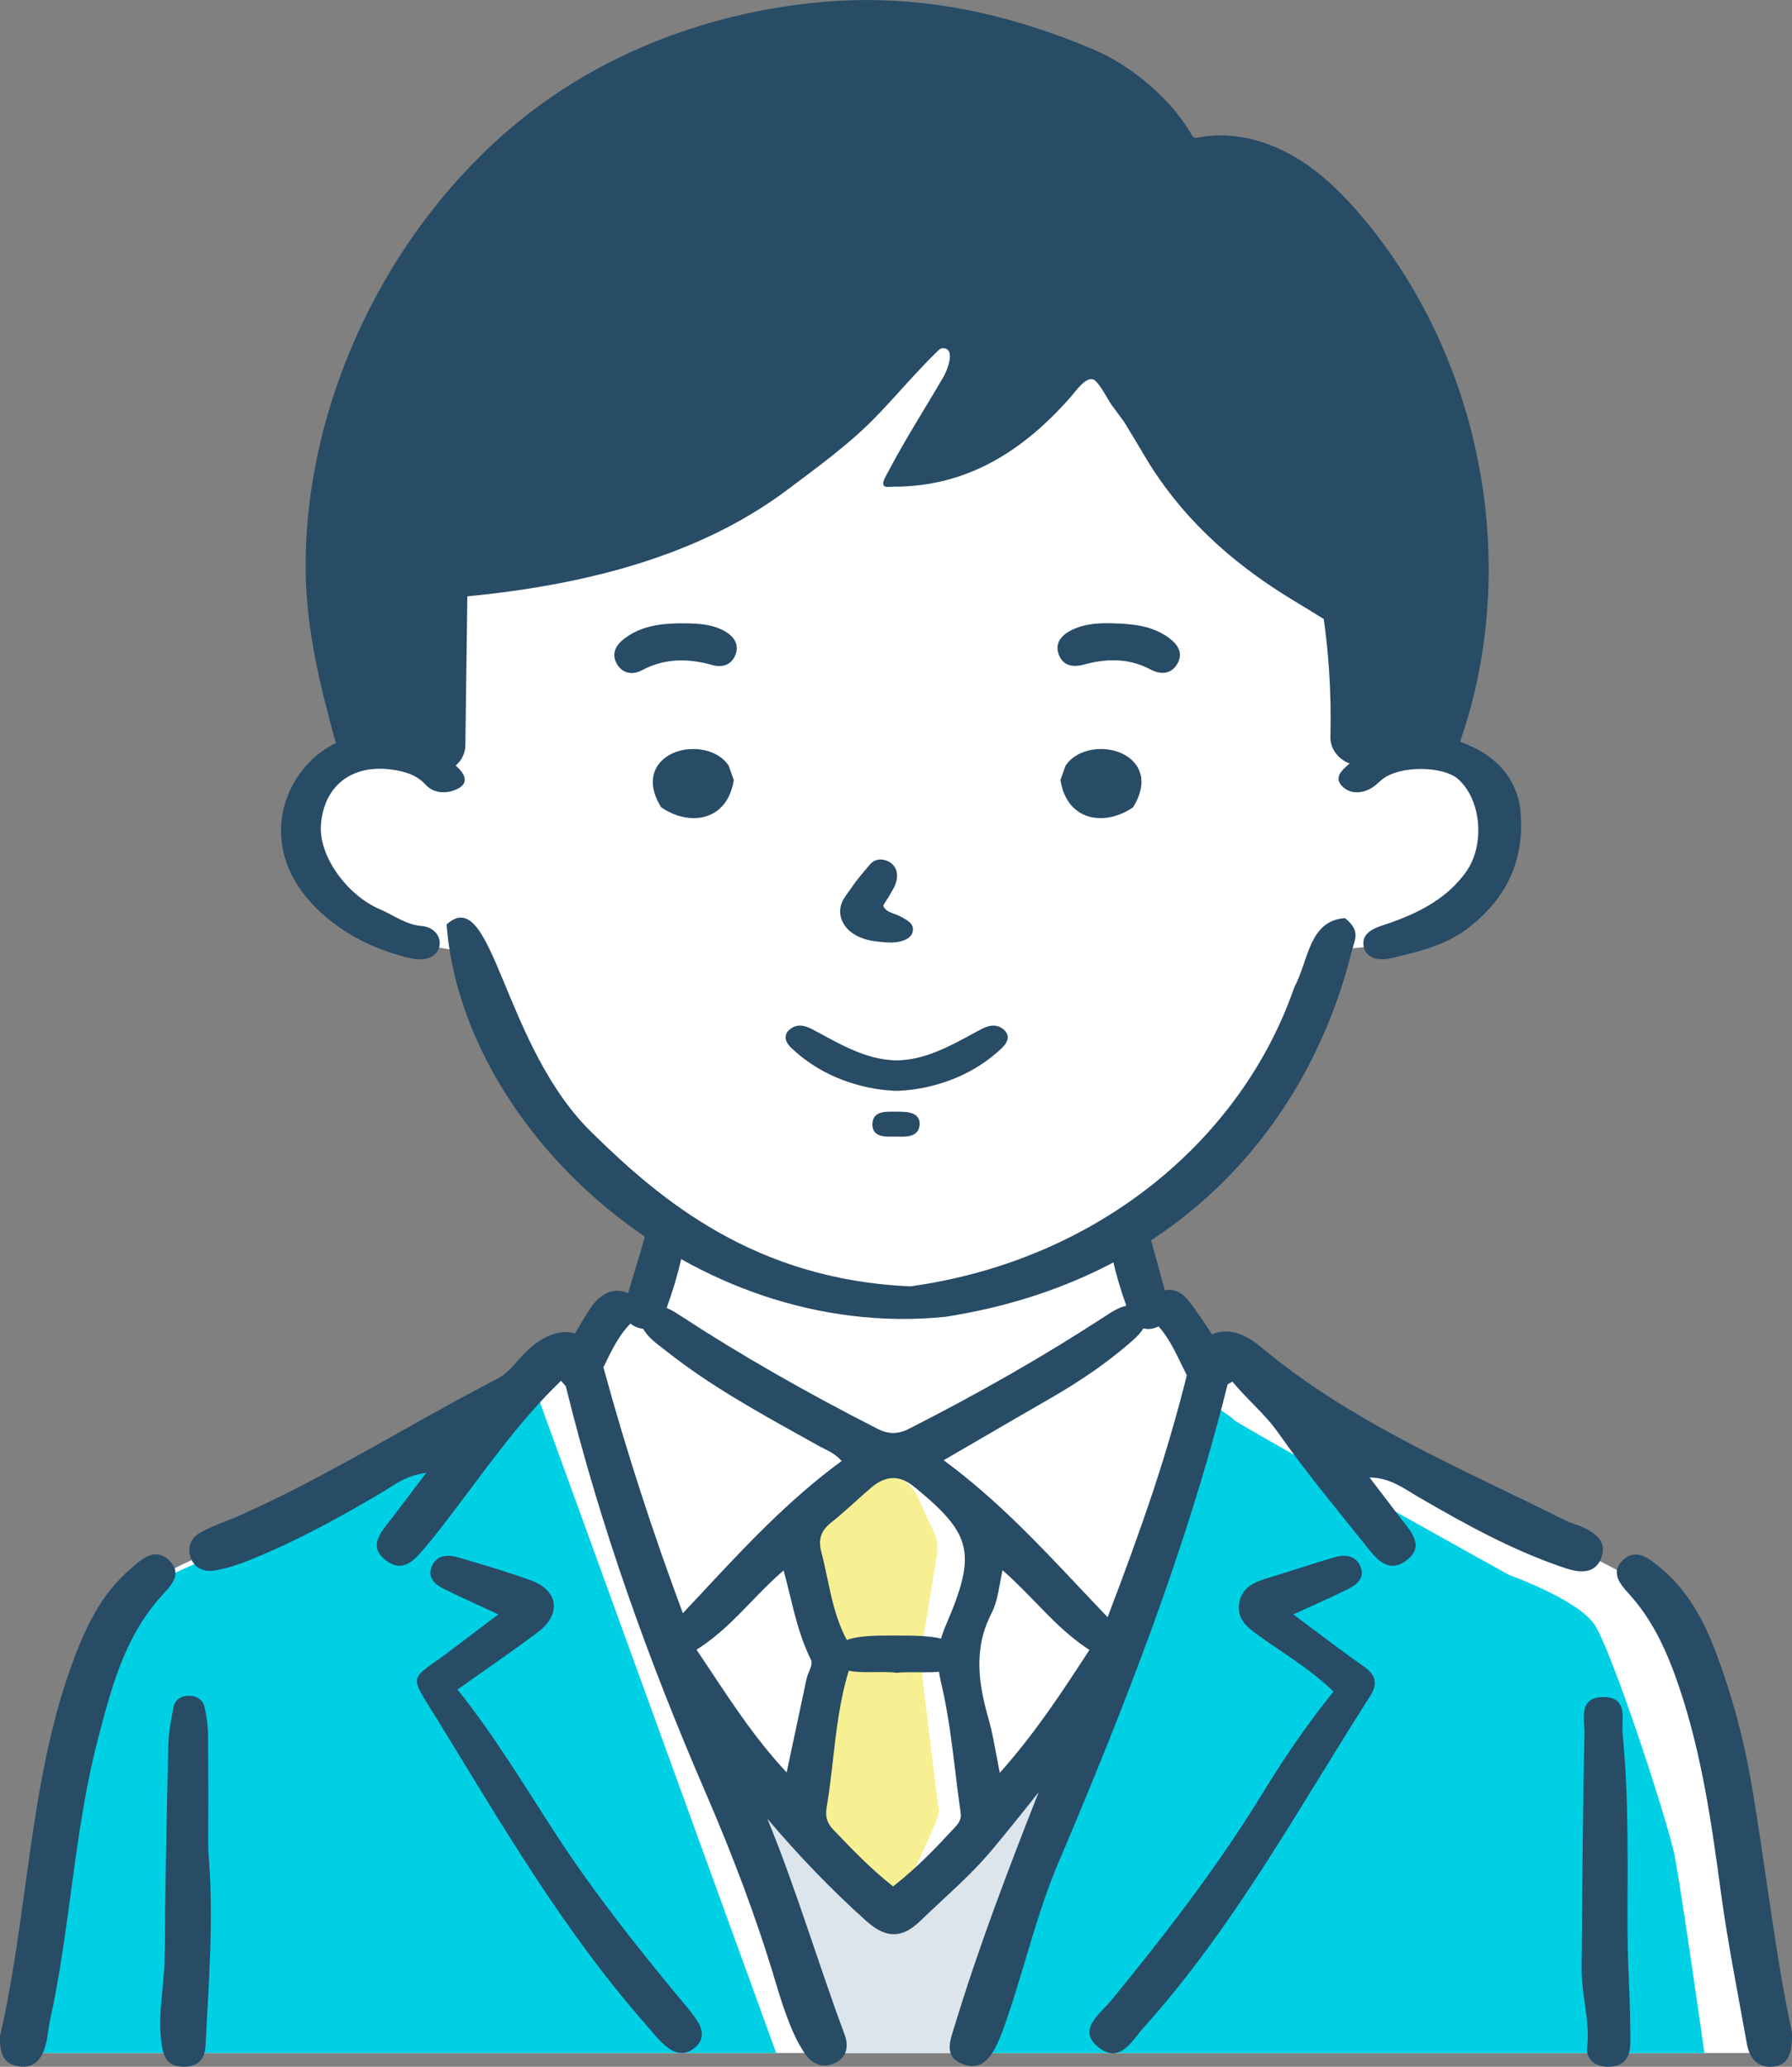
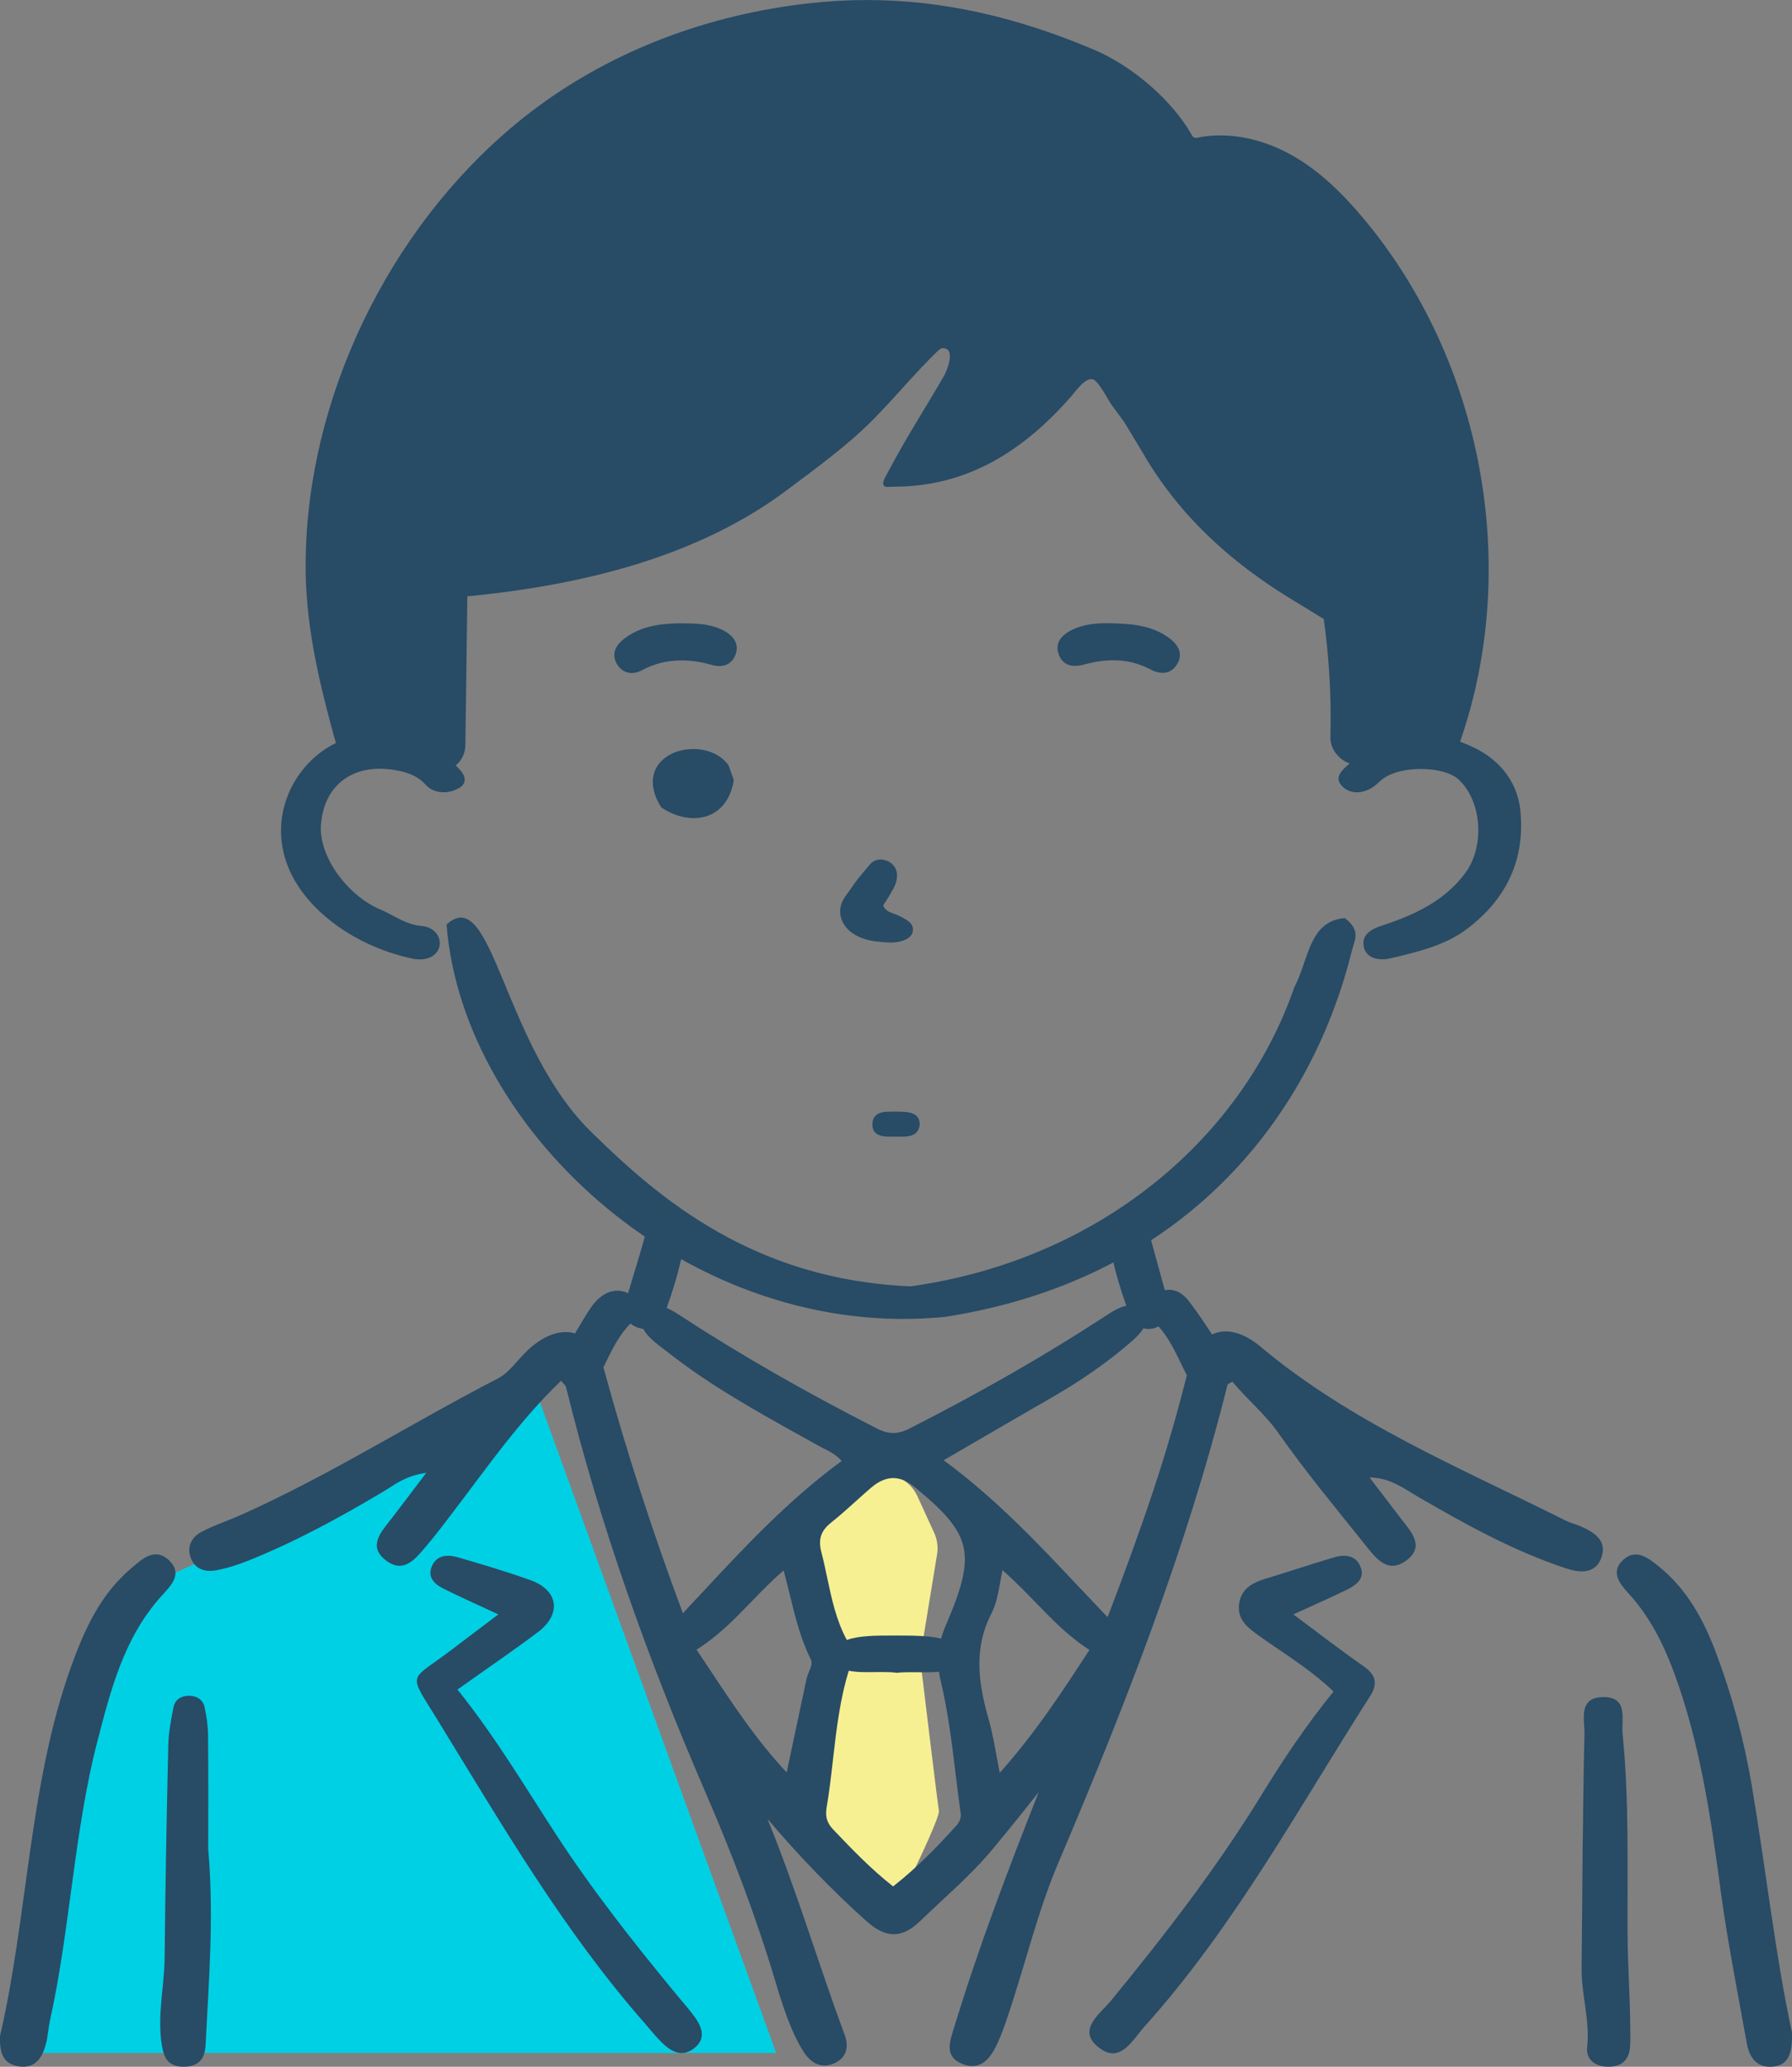
<svg xmlns="http://www.w3.org/2000/svg" id="_レイヤー_2" data-name="レイヤー 2" viewBox="0 0 59.407 68.5">
  <rect x="0" y="0" width="59.407" height="68.5" fill="#808080" stroke="none" />
  <defs>
    <style>
      .cls-1 {
        fill: #284b66;
      }

      .cls-2 {
        fill: #00d0e4;
      }

      .cls-3 {
        fill: #fff;
      }

      .cls-4 {
        fill: #f7f093;
      }

      .cls-5 {
        fill: #dce5ec;
      }
    </style>
  </defs>
  <g id="_レイヤー_1-2" data-name="レイヤー 1">
    <g id="_男の子_黒髪_ブレザー" data-name="男の子　黒髪×ブレザー">
-       <path id="_白" data-name="白" class="cls-3" d="M30.487,9.696l-16.296,8.735v6.279s-1.473.064-2.164.395c-.691.331-1.75.882-1.895,1.188-.145.306-.2.555,0,1.762.2,1.207.483,1.635,1.111,2.064.628.428,2.386,1.121,2.386,1.121l1.777.318s1.55,3.887,2.178,4.774c.628.888,4.426,4.322,4.426,4.322l-.534,2.778-1.036-.122-.83,1.247s-1.148.589-1.242.65c-.094.061-.879.704-1.915,1.347-1.036.643-5.901,3.336-7.471,4.07-1.57.734-3.579,1.224-4.426,2.295-.848,1.071-2.888,8.722-3.233,11.385s-.502,3.74-.502,3.74h57.853s-1.601-10.688-2.48-12.401c-.879-1.714-.848-2.265-1.601-2.938-.753-.673-2.103-1.194-4.301-2.326-2.197-1.132-7.534-4.346-7.534-4.346l-2.103-1.194-.785.184-1.115-1.656s-.674-.088-.706-.18-.722-2.234-.722-2.234c0,0,1.35-.704,2.135-1.438.785-.734,3.233-3.764,3.547-5.08.314-1.316.89-2.839,1.364-2.938.474-.099,1.932-.122,2.779-.673.848-.551,2.229-1.49,2.323-2.337.094-.846.41-2.009-.125-2.621-.534-.612-.823-1.037-1.95-1.039-1.127-.002-2.131.519-2.1.427s-.659-5.845-.659-5.845l-7.554-7.406-1.674-.092s-1.256,1.347-2.354,1.989c-1.099.643-2.103,1.041-2.103,1.041l1.852-3.795-2.321-1.449Z" />
      <g id="_塗り" data-name="塗り">
        <g>
          <path class="cls-2" d="M17.566,45.548s-1.061.63-1.094.729c-.033.099-9.447,5.338-9.447,5.338,0,0-2.32.829-2.917,1.691-.597.862-2.519,6.764-2.751,7.924-.232,1.16-1.028,6.814-1.028,6.814h25.403l-8.168-22.496Z" />
-           <path class="cls-2" d="M39.834,46.347s1.026.608,1.058.704c.032.096,9.136,5.149,9.136,5.149,0,0,2.244.799,2.821,1.631.577.831,2.436,6.524,2.661,7.643.224,1.119.994,6.572.994,6.572h-24.568l7.899-21.697Z" />
        </g>
-         <path class="cls-5" d="M24.135,57.724c.045.106,5.643,5.856,5.643,5.856l5.924-5.749-3.725,10.214h-5.035l-3.345-10.214.537-.106Z" />
        <path class="cls-4" d="M28.015,49.035l-1.153,1.166c-.301.305-.426.735-.334,1.149.229,1.021.634,2.947.599,3.682-.048,1.021-.421,3.064-.553,4.114-.132,1.05-.704.255-.066,1.277.638,1.021,1.341,2.014,1.935,2.468.374.286.913.065,1.26-.137.215-.125.382-.314.489-.534.304-.627.967-2.023.933-2.209-.039-.213-.499-4.026-.603-4.89-.014-.116-.011-.232.008-.347l.535-3.256c.04-.243.006-.492-.097-.717l-.556-1.212c-.095-.207-.245-.385-.435-.516l-.279-.193c-.524-.361-1.239-.296-1.685.154Z" />
      </g>
      <g id="_アウトライン" data-name="アウトライン">
        <g>
          <path class="cls-1" d="M53.083,51.633c.208-.545-.201-.832-.657-1.035-.17-.076-.357-.117-.522-.2-3.48-1.743-7.107-3.24-10.117-5.765-.591-.496-1.162-.616-1.608-.403-.24-.376-.491-.746-.761-1.099-.243-.318-.496-.384-.665-.384-.046,0-.092.006-.138.016-.172-.629-.345-1.258-.519-1.886l-.062-.224-.135.191c-.228.322-.549.584-.953.778l-.077.037.018.082c.107.483.257.99.452,1.536-.259.058-.487.206-.709.352l-.069.045c-1.949,1.268-4.046,2.47-6.41,3.673-.199.101-.37.148-.539.148s-.341-.047-.541-.149c-2.413-1.231-4.532-2.447-6.48-3.717-.157-.103-.318-.206-.49-.279.21-.588.363-1.098.472-1.584l.016-.071-.062-.041c-.298-.197-.601-.442-.951-.772l-.136-.127-.048.177c-.119.439-.254.883-.385,1.313-.063.206-.124.412-.185.618-.115-.055-.234-.085-.356-.085-.229,0-.572.104-.902.597-.178.267-.341.545-.5.819-.457-.135-1.009.038-1.563.551-.337.313-.604.741-.998.944-2.866,1.479-5.586,3.217-8.543,4.534-.424.189-.873.333-1.28.55-.324.172-.491.482-.36.85.133.377.469.49.833.424.364-.066.725-.181,1.069-.318,1.563-.624,3.03-1.427,4.47-2.283.383-.228.739-.534,1.439-.631-.454.598-.792,1.049-1.135,1.496-.337.438-.829.927-.204,1.405.619.474,1.015-.095,1.372-.512.299-.35.573-.719.852-1.084,1.13-1.478,2.187-3.013,3.584-4.357.093.116.151.157.164.208,1.134,4.607,2.733,9.065,4.62,13.427.884,2.043,1.674,4.113,2.311,6.241.225.753.518,1.71.959,2.385.241.369.605.562,1.04.345.394-.197.444-.562.302-.945-.861-2.31-1.604-4.827-2.557-7.145,1.039,1.228,2.124,2.354,3.27,3.382.339.304.63.446.919.446.292,0,.576-.143.893-.451.232-.225.468-.445.705-.665.574-.533,1.167-1.085,1.678-1.7.529-.636,1.038-1.268,1.531-1.895-1.018,2.577-2,5.161-2.796,7.774-.148.487-.357.993.276,1.242.599.235.921-.198,1.142-.666.143-.302.25-.621.357-.937.548-1.611.989-3.463,1.654-5.027,2.205-5.185,4.257-10.415,5.624-15.878.01-.041.092-.065.164-.112.479.587,1.073,1.061,1.52,1.698.896,1.275,1.896,2.481,2.874,3.701.34.424.74.996,1.368.532.639-.472.153-.964-.184-1.403-.345-.449-.688-.901-1.032-1.351.69.007,1.146.372,1.637.657,1.556.904,3.129,1.773,4.851,2.348.459.153.985.217,1.198-.342ZM26.824,55.396c-.033.079-.066.16-.085.245-.163.76-.324,1.521-.5,2.349l-.16.756c-.989-1.059-1.733-2.182-2.52-3.367-.151-.228-.304-.458-.458-.687-.002-.006-.005-.012-.007-.018.714-.447,1.27-1.023,1.809-1.581.339-.351.688-.714,1.075-1.041.075.271.141.544.206.808.183.751.357,1.461.696,2.139.06.119.006.248-.056.397ZM23.126,52.946c-.162.174-.325.349-.488.523-.99-2.655-1.868-5.349-2.616-8.086-.006-.021-.013-.04-.019-.061.013-.027.027-.055.04-.082l.095-.196c.219-.447.439-.851.763-1.177.066.057.148.102.246.136.059.02.117.031.174.038.152.267.404.462.64.641.053.04.106.081.158.121,1.398,1.104,2.977,1.981,4.504,2.83l.497.277c.062.034.125.066.19.099.202.101.41.206.593.414-1.783,1.305-3.237,2.869-4.775,4.523ZM31.681,60.536c-.57.623-1.245,1.339-2.074,1.987-.751-.592-1.361-1.232-1.951-1.85l-.038-.04c-.204-.214-.266-.425-.214-.729.091-.534.153-1.08.213-1.608.11-.969.227-1.968.521-2.922.171.037.379.048.62.048.083,0,.167-.001.251-.002.083-.001.165-.002.246-.002.197,0,.335.007.45.023l.014.002h.014c.157-.018.334-.02.47-.02l.426.003c.151,0,.328,0,.499-.019.015.101.033.203.058.309.241,1.002.369,2.05.492,3.064.054.441.107.882.17,1.321.022.152-.03.286-.167.436ZM31.359,53.859c-.067.156-.12.305-.161.45-.409-.099-.954-.1-1.424-.101h-.255c-.454,0-1.048,0-1.445.148-.35-.645-.503-1.361-.65-2.056-.059-.28-.12-.57-.194-.853-.111-.426-.019-.71.318-.978.284-.226.556-.471.82-.709.168-.151.336-.303.508-.45.248-.213.496-.321.737-.321.231,0,.466.099.699.294.013.01.067.052.067.052,1.856,1.531,1.994,2.165.981,4.523ZM33.05,58.271c-.084-.458-.162-.891-.28-1.306-.314-1.104-.52-2.289.092-3.477.163-.315.228-.674.297-1.055.023-.127.047-.258.075-.391.39.34.741.702,1.082,1.053.568.586,1.106,1.142,1.8,1.589l-.027.042c-.867,1.331-1.762,2.706-2.947,4.034-.032-.169-.062-.331-.09-.488ZM35.826,52.66c-1.381-1.469-2.808-2.987-4.543-4.262l1.044-.607c.867-.504,1.697-.987,2.53-1.466.98-.564,1.82-1.148,2.566-1.787.174-.149.36-.31.482-.513.051.014.103.023.159.023.086,0,.177-.017.271-.052.026-.01.049-.022.073-.034.276.308.475.678.673,1.083l.092.191c.055.115.112.231.172.347-.322,1.281-.689,2.546-1.106,3.803-.468,1.409-.984,2.813-1.521,4.214-.299-.313-.596-.628-.892-.942Z" />
          <path class="cls-1" d="M45.203,55.225c-.752-.524-1.476-1.085-2.327-1.718.712-.327,1.252-.561,1.779-.821.318-.157.616-.379.438-.781-.169-.379-.535-.386-.884-.283-.716.211-1.423.451-2.138.666-.464.139-.898.302-.989.841-.091.542.281.82.67,1.098.816.584,1.691,1.099,2.456,1.838-.91,1.12-1.673,2.261-2.39,3.43-1.472,2.401-3.194,4.626-4.982,6.809-.371.452-1.176.989-.381,1.581.691.515,1.086-.27,1.473-.701,2.994-3.333,5.106-7.236,7.489-10.963.266-.417.201-.707-.214-.996Z" />
          <path class="cls-1" d="M22.449,66.135c-1.425-1.726-2.81-3.481-4.028-5.353-1.042-1.601-2.017-3.243-3.256-4.784.966-.687,1.834-1.275,2.669-1.905.797-.601.677-1.392-.258-1.724-.79-.281-1.596-.521-2.403-.755-.349-.101-.712-.072-.865.319-.139.355.105.578.397.723.549.273,1.111.523,1.815.851-.604.457-1.093.824-1.58,1.195-1.388,1.056-1.432.681-.431,2.31,2.126,3.459,4.164,6.973,6.873,10.056.182.207.352.427.549.62.304.297.661.518,1.07.207.414-.314.281-.697.028-1.047-.179-.247-.385-.476-.58-.712Z" />
          <path class="cls-1" d="M5.627,51.738c-.487-.494-.93-.053-1.291.254-1.02.868-1.541,2.032-1.979,3.247C.961,59.114.922,63.525,0,67.487c-.01.458.045.9.595.996.596.104.824-.314.94-.792.057-.235.067-.481.12-.718.662-2.965.805-6.309,1.572-9.254.443-1.702.873-3.422,2.11-4.804.301-.336.734-.726.289-1.177Z" />
          <path class="cls-1" d="M58.07,59.163c-.254-1.499-.646-2.965-1.185-4.392-.413-1.095-.964-2.11-1.91-2.866-.334-.267-.737-.591-1.16-.209-.435.393-.129.787.168,1.11.83.904,1.3,1.979,1.684,3.114.755,2.233,1.078,4.541,1.391,6.858.211,1.561.574,3.401.852,4.954.081.451.331.821.875.763.499-.054.637-.424.622-1.131-.534-2.441-.876-5.479-1.336-8.2Z" />
          <path class="cls-1" d="M6.898,57.532c-.003-.322-.048-.648-.119-.965-.046-.206-.227-.364-.518-.363-.293.001-.466.163-.507.371-.083.418-.165.841-.175,1.262-.054,2.344-.099,4.688-.121,7.032-.009.971-.251,1.935-.094,2.911.061.377.173.724.735.719.557-.005.698-.344.717-.728.101-2.09.284-4.179.087-6.488,0-1.107.007-2.429-.005-3.751Z" />
          <path class="cls-1" d="M53.955,64.109c-.008-2.219.056-4.442-.165-6.656-.044-.442.21-1.217-.649-1.206-.837.011-.604.769-.614,1.22-.059,2.593-.07,5.188-.095,7.781-.008.872.284,1.728.184,2.608-.04.355.21.647.713.643.507-.003.681-.302.71-.658.02-.248.004-.498.004-.747-.008-.995-.084-1.989-.087-2.987Z" />
        </g>
        <g>
          <path class="cls-1" d="M44.585,30.43c-1.2.088-1.198,1.4-1.677,2.292-1.753,5.067-6.528,9.053-12.721,9.912-5.177-.214-8.316-2.894-10.505-5.037-3.032-2.879-3.327-8.37-4.878-6.955.534,6.895,8.145,13.852,16.539,13.002,7.787-1.215,12.056-6.457,13.465-12.098.089-.39.33-.68-.222-1.116Z" />
          <path class="cls-1" d="M50.418,27.057c-.044-1.068-.66-1.907-1.735-2.363-.097-.041-.189-.078-.279-.113,2.005-5.77.769-12.549-3.154-17.282-.855-1.032-1.644-1.727-2.482-2.186-.746-.409-1.546-.625-2.315-.625-.266,0-.526.026-.776.079-.062.013-.125-.015-.155-.069-.633-1.141-1.953-2.3-3.265-2.855-2.61-1.105-5.068-1.642-7.515-1.642-.634,0-1.28.036-1.922.108-3.355.376-6.464,1.561-8.992,3.428-2.13,1.574-3.97,3.719-5.32,6.204-1.343,2.471-2.15,5.181-2.335,7.836-.031.445-.045.894-.04,1.334.02,2.004.505,3.921,1,5.712v.005c-.704.343-1.26.952-1.562,1.663-.438,1.032-.3,2.151.319,3.086.765,1.156,2.179,2.052,3.782,2.396.079.017.158.025.236.025.358,0,.612-.172.663-.449.028-.151-.016-.309-.12-.432-.11-.13-.278-.21-.474-.226-.363-.03-.653-.183-.96-.345-.133-.07-.271-.143-.414-.204-1.111-.474-2.03-1.772-1.965-2.78.075-1.161.823-1.883,1.953-1.883.183,0,.376.019.574.056.43.08.723.227.949.477.144.159.353.247.588.247.174,0,.35-.047.51-.137.109-.061.173-.139.189-.232.021-.117-.037-.25-.171-.396-.039-.043-.083-.08-.124-.121.192-.163.317-.396.321-.671.022-1.646.044-3.291.066-4.937,3.729-.362,7.606-1.273,10.611-3.534.969-.729,1.979-1.455,2.831-2.314.738-.744,1.398-1.557,2.153-2.285.047-.046.102-.094.169-.093.457.007.122.777.025.943-.612,1.051-1.279,2.087-1.842,3.162-.047.09-.183.303-.16.407.028.125.194.08.326.08,2.472.008,4.331-1.203,5.89-2.976.159-.181.481-.658.738-.581.188.057.502.689.622.853.136.185.273.37.409.554.044.073.088.146.132.218.177.293.36.594.534.89,1.134,1.926,2.775,3.513,5.015,4.853.16.096.319.194.478.291.152.094.304.192.459.283.075.527.136,1.092.176,1.69.05.743.064,1.488.046,2.232-.009.378.273.742.638.865l-.031.027c-.236.208-.504.443-.209.736.128.127.294.194.48.194.181,0,.368-.062.541-.179.069-.047.13-.102.188-.155.051-.046.102-.092.159-.132.272-.193.733-.308,1.234-.308.53,0,1.004.13,1.236.338.777.697.896,2.201.246,3.094-.567.779-1.41,1.317-2.734,1.746-.378.122-.749.307-.635.748.062.24.29.383.611.383.083,0,.167-.01.249-.029.846-.197,1.805-.42,2.52-.952,1.305-.97,1.917-2.236,1.818-3.761Z" />
-           <path class="cls-1" d="M26.954,34.128c-.126-.067-.276-.136-.433-.136-.126,0-.239.043-.344.132-.086.073-.131.157-.133.25-.004.179.152.325.237.403.687.636,1.537,1.064,2.526,1.27.26.054.526.088.79.101v.007l.115-.002h.011s.018,0,.018,0h.06s.053-.003.053-.003v-.002c.264-.013.53-.047.79-.101.989-.206,1.839-.634,2.526-1.27.084-.078.241-.224.237-.403-.002-.093-.047-.177-.133-.25-.105-.089-.218-.132-.344-.132-.156,0-.306.069-.433.136-.085.045-.17.091-.254.137l-.02.011c-.485.263-.987.535-1.521.704-.324.103-.652.159-.974.166-.326-.007-.655-.063-.979-.166-.533-.169-1.035-.441-1.521-.705-.091-.05-.183-.099-.274-.148Z" />
          <path class="cls-1" d="M29.718,36.843c-.045.002-.092.002-.138.002h-.002c-.206,0-.418,0-.551.132-.074.073-.109.176-.106.307.009.388.406.388.575.388.026,0,.051,0,.077,0h.078c.035,0,.071,0,.109,0,.04,0,.081.002.122.002h.001c.167,0,.557,0,.601-.366.015-.124-.013-.226-.082-.302-.138-.153-.392-.157-.617-.161h-.066Z" />
          <path class="cls-1" d="M29.541,29.578c.193-.285.248-.569.152-.779-.08-.176-.254-.292-.467-.311-.011,0-.022-.001-.033-.001-.006,0-.012,0-.018,0-.209.008-.319.141-.377.212l-.228.274c-.06.072-.129.154-.192.238-.051.067-.099.137-.141.198l-.005.008c-.036.052-.072.105-.12.17-.093.125-.189.254-.236.429-.071.264.008.544.217.769.212.228.522.334.745.383.14.03.277.043.41.055l.041.004c.035.003.07.006.106.008.047.003.09.004.131.004.021,0,.042,0,.062-.001.094-.004.179-.015.259-.035.461-.117.43-.393.409-.477l-.002-.008c-.038-.119-.143-.192-.237-.25l-.015-.009c-.081-.051-.166-.092-.231-.121-.056-.025-.115-.046-.158-.062-.055-.02-.106-.038-.147-.06-.066-.036-.12-.083-.156-.136-.026-.038-.027-.057-.027-.057,0-.032.055-.111.085-.154.062-.09.122-.188.177-.291Z" />
-           <path class="cls-1" d="M36.497,24.826c-.488,0-.92.196-1.155.525l-.016.022-.171.478.008.049c.132.761.626,1.216,1.322,1.216h0c.348,0,.718-.119,1.041-.335l.037-.025.023-.038c.37-.62.269-1.051.118-1.303-.216-.363-.679-.589-1.208-.589Z" />
          <path class="cls-1" d="M24.14,25.351c-.235-.329-.666-.525-1.155-.525-.529,0-.991.226-1.208.589-.15.253-.252.684.118,1.303l.023.038.037.025c.323.216.693.335,1.041.335h0c.696,0,1.19-.455,1.322-1.216l.008-.049-.171-.478-.016-.022Z" />
          <path class="cls-1" d="M24.029,20.923c-.386-.22-.804-.263-1.397-.263-.05,0-.102,0-.156,0-.604.015-1.238.089-1.789.515-.328.254-.407.545-.229.843.111.186.284.289.486.289.107,0,.218-.03.323-.086.418-.224.851-.333,1.324-.333.318,0,.648.049,1.009.15.087.024.17.037.247.037h0c.244,0,.424-.119.522-.344.138-.318.017-.605-.339-.808Z" />
          <path class="cls-1" d="M38.539,22.302c.198,0,.363-.096.477-.279.196-.314.104-.612-.273-.887-.564-.411-1.219-.461-1.897-.478-.05-.001-.099-.002-.149-.002-.335,0-.772.026-1.174.228-.52.262-.512.6-.412.838.096.231.273.348.524.348.092,0,.192-.015.307-.046.347-.094.662-.14.964-.14.446,0,.851.1,1.237.306.138.074.272.111.397.111Z" />
        </g>
      </g>
    </g>
  </g>
</svg>